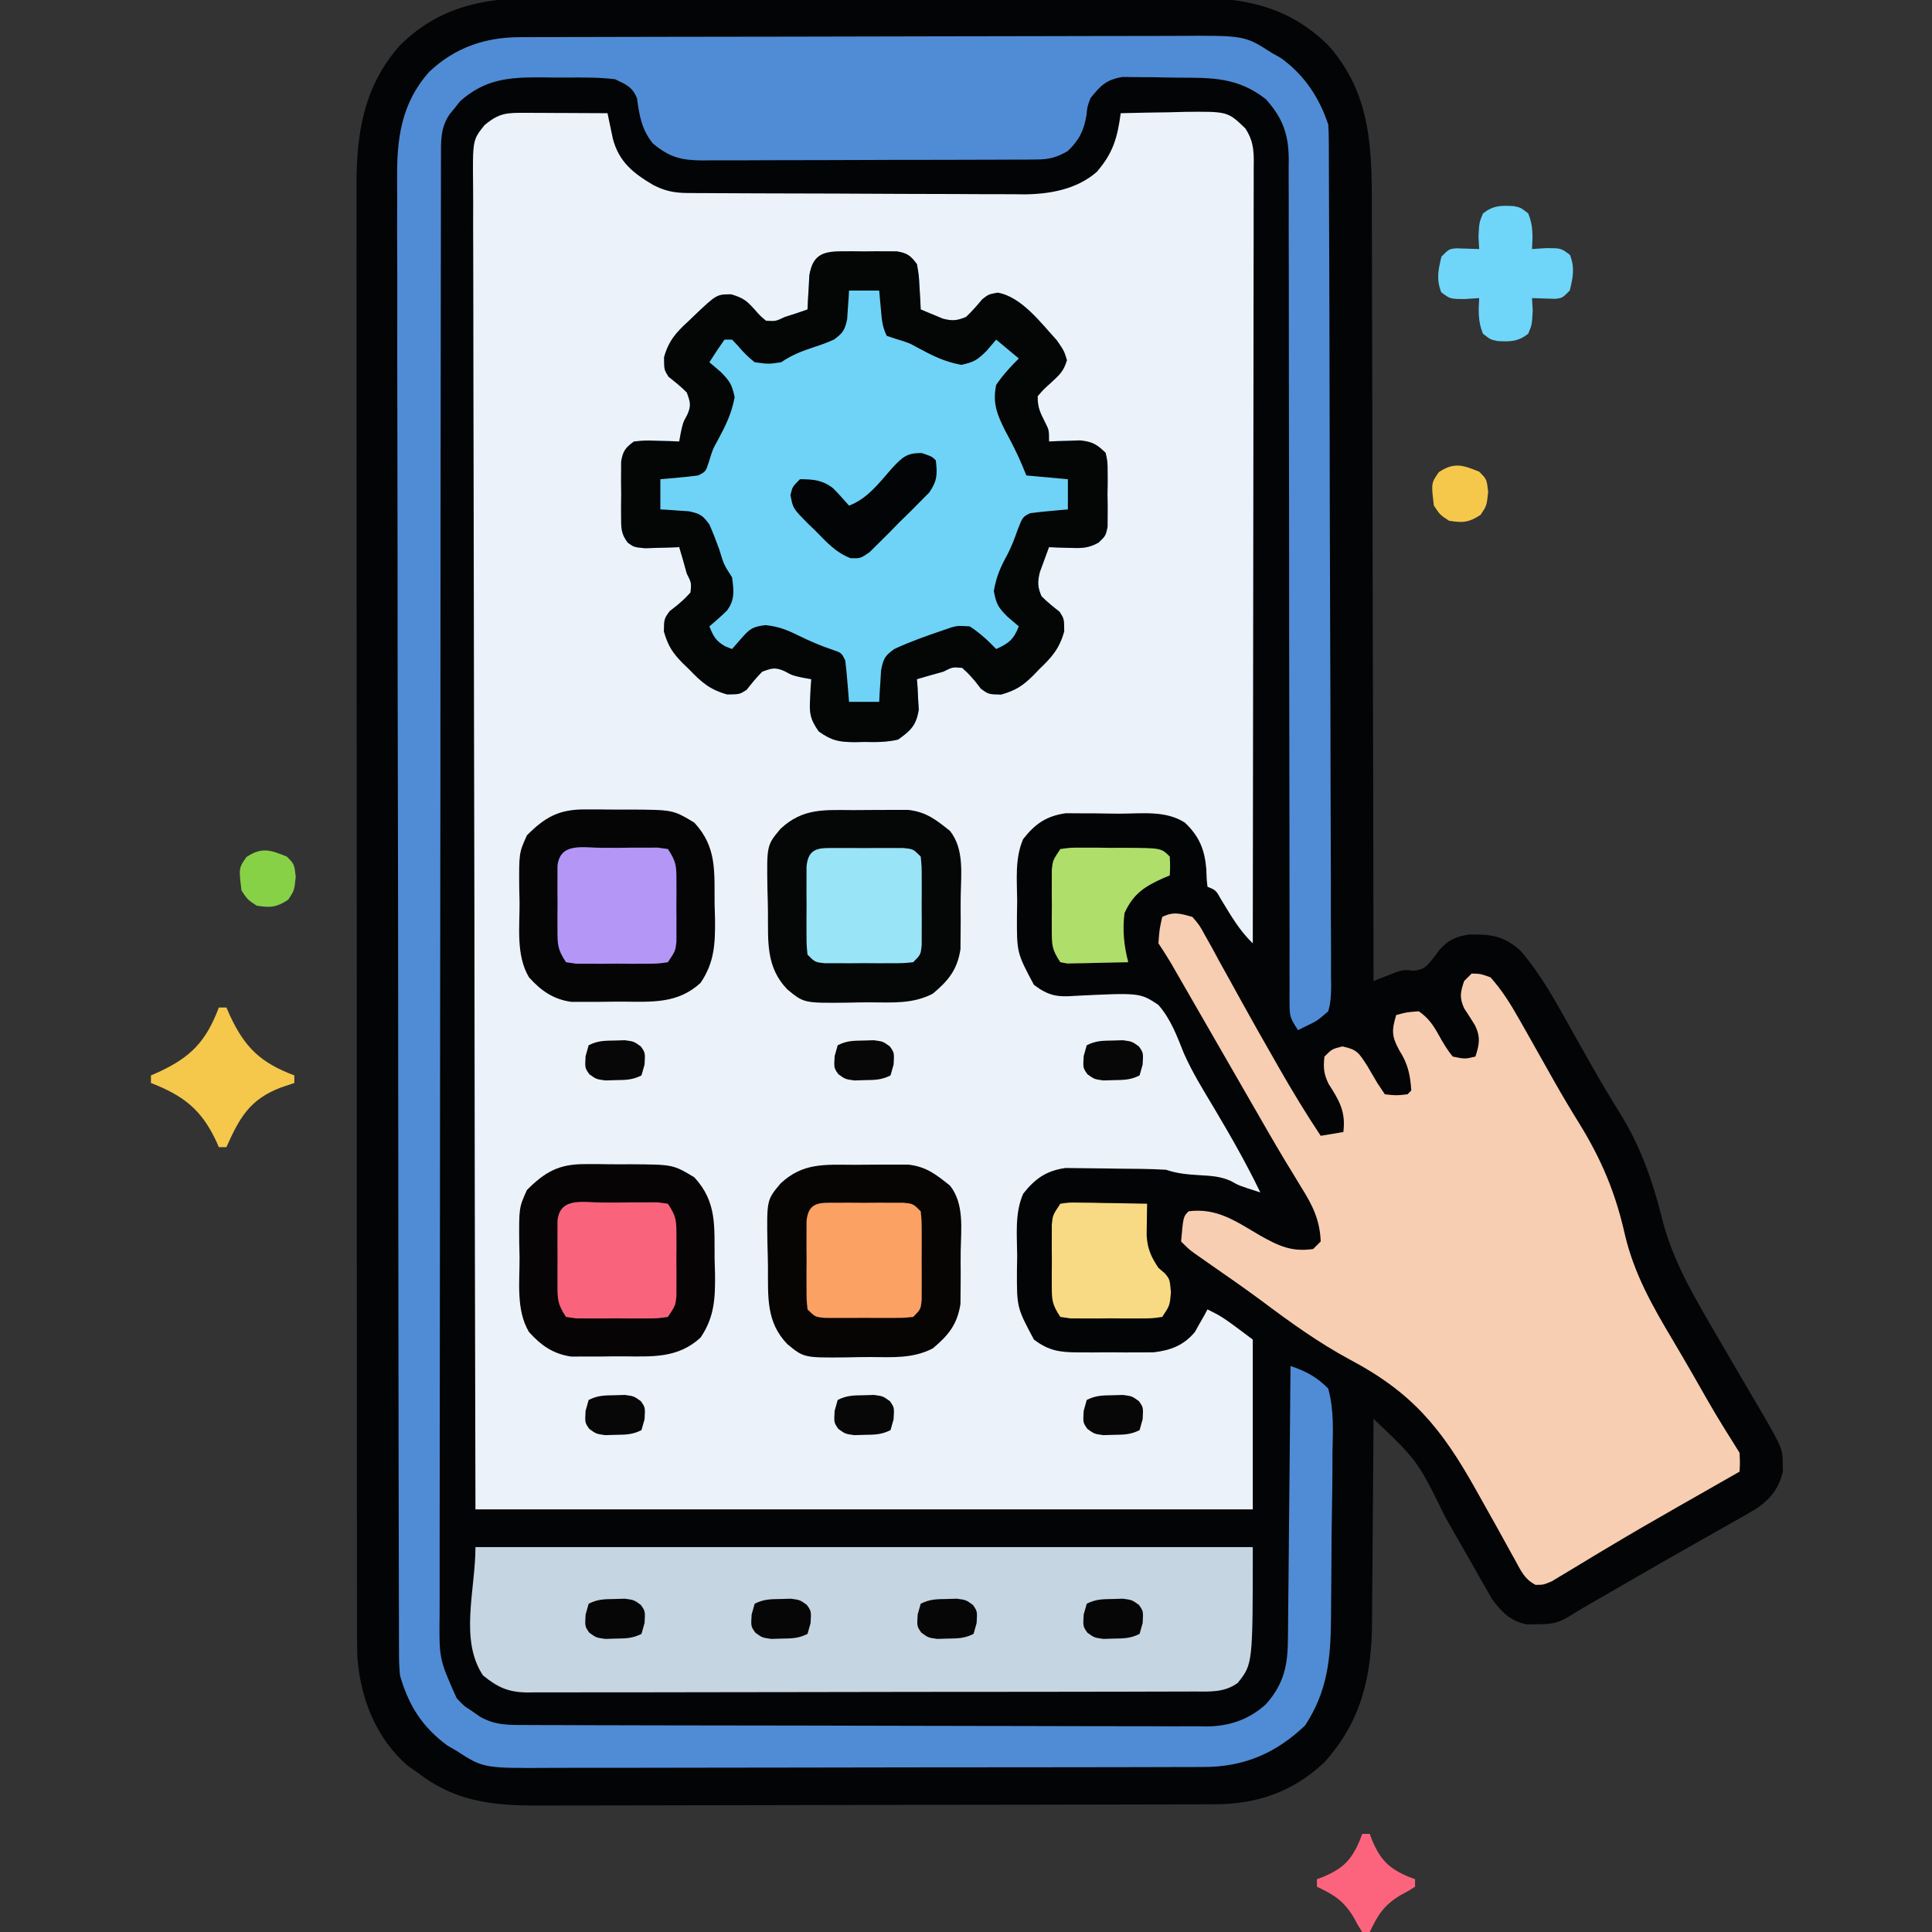
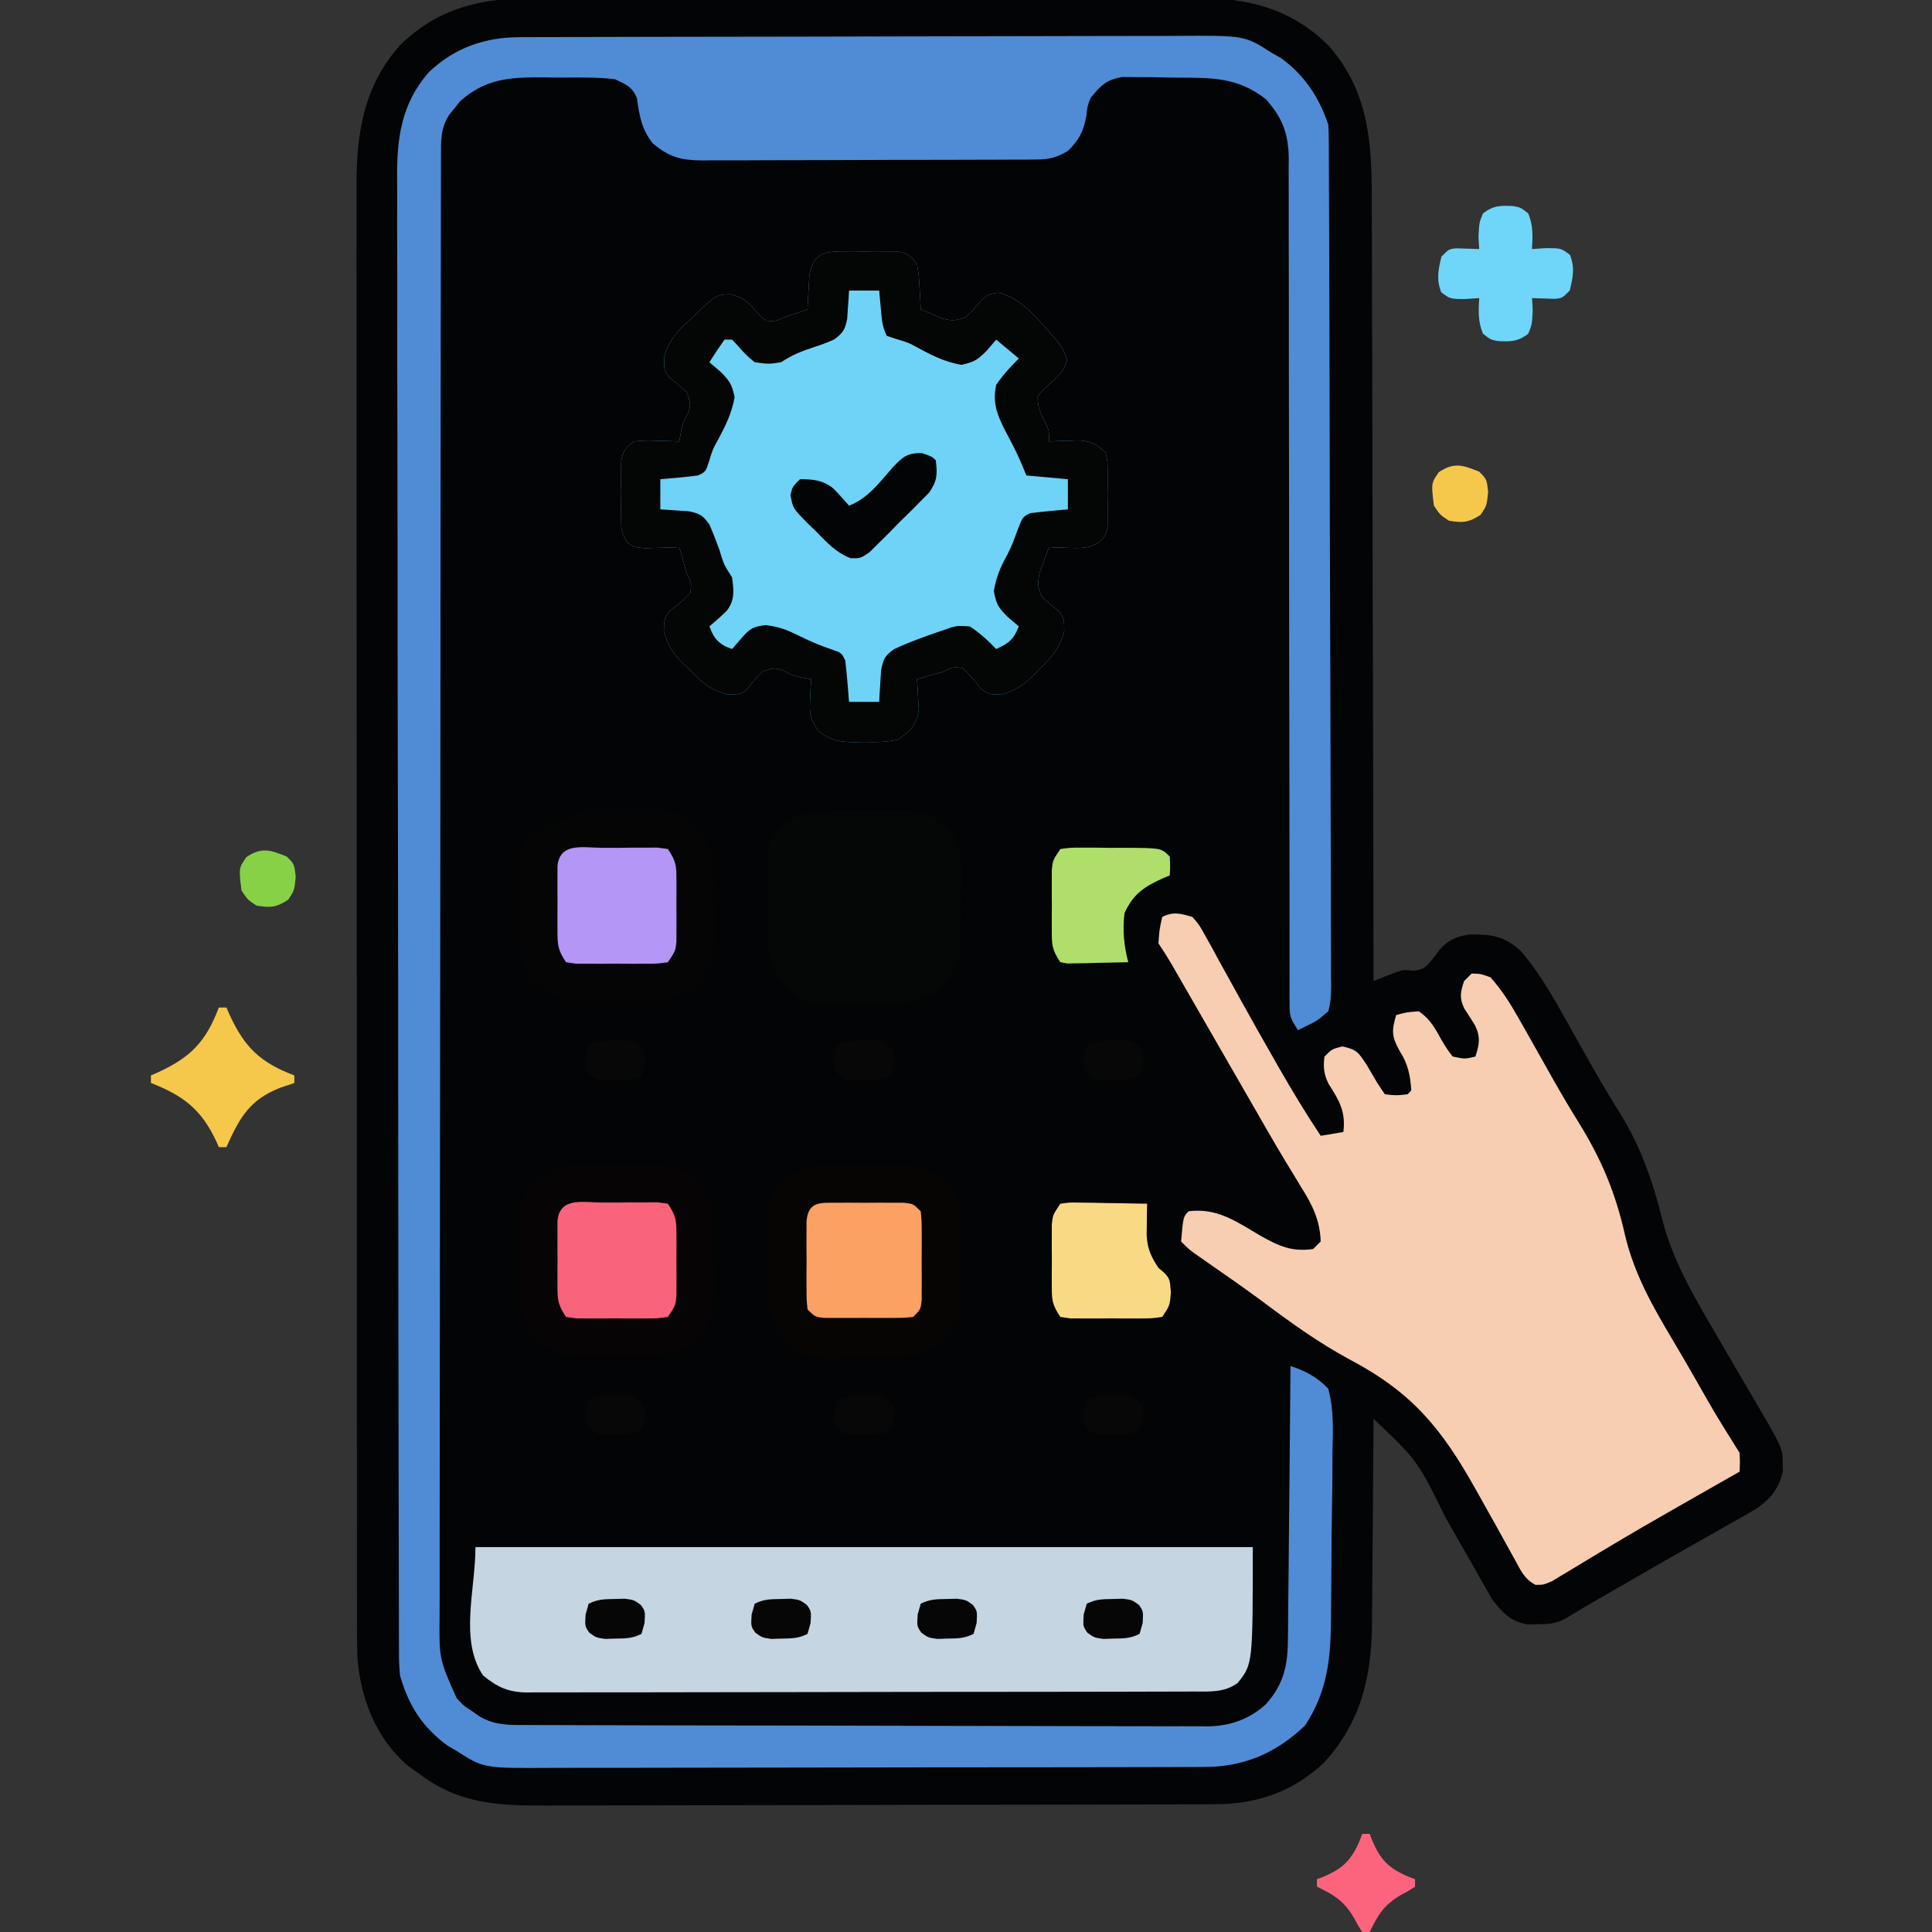
<svg xmlns="http://www.w3.org/2000/svg" width="512" height="512">
  <rect width="100%" height="100%" fill="#333333" stroke="none" />
  <path d="M0 0 C1.992 -0.007 3.984 -0.016 5.976 -0.027 C11.357 -0.049 16.736 -0.041 22.117 -0.025 C27.764 -0.012 33.412 -0.024 39.06 -0.032 C48.542 -0.041 58.024 -0.029 67.506 -0.005 C78.446 0.022 89.387 0.014 100.327 -0.014 C109.744 -0.037 119.161 -0.04 128.578 -0.027 C134.192 -0.019 139.806 -0.018 145.42 -0.035 C150.699 -0.049 155.978 -0.039 161.258 -0.01 C163.188 -0.003 165.118 -0.005 167.048 -0.016 C181.836 -0.093 194.063 1.799 205.102 12.647 C216.891 25.911 216.691 41.041 216.647 57.777 C216.656 59.996 216.667 62.214 216.679 64.433 C216.707 70.422 216.71 76.41 216.709 82.399 C216.712 88.671 216.738 94.942 216.761 101.213 C216.797 111.728 216.819 122.243 216.831 132.758 C216.842 143.582 216.863 154.406 216.894 165.231 C216.896 165.899 216.898 166.568 216.9 167.257 C216.91 170.612 216.92 173.967 216.93 177.322 C217.012 205.097 217.066 232.872 217.102 260.647 C217.649 260.428 218.196 260.208 218.759 259.982 C219.837 259.561 219.837 259.561 220.938 259.131 C221.65 258.85 222.362 258.569 223.095 258.279 C225.102 257.647 225.102 257.647 227.727 257.897 C230.806 257.573 231.23 256.616 233.164 254.272 C233.629 253.645 234.095 253.019 234.574 252.374 C236.905 249.739 239.004 248.803 242.469 248.311 C248.232 248.221 251.664 248.613 256.102 252.647 C261.679 259.133 265.693 266.657 269.852 274.084 C271.267 276.6 272.686 279.114 274.105 281.627 C274.451 282.241 274.797 282.854 275.153 283.486 C277.524 287.673 280.001 291.779 282.538 295.867 C288.244 305.123 291.269 314.315 293.898 324.834 C296.834 335.69 302.489 344.993 308.102 354.647 C308.705 355.686 309.309 356.725 309.931 357.796 C312.417 362.07 314.906 366.342 317.417 370.601 C325.53 384.378 325.53 384.378 325.539 388.647 C325.568 389.575 325.568 389.575 325.598 390.522 C324.572 394.915 322.542 397.613 318.942 400.197 C316.157 401.901 313.333 403.503 310.477 405.084 C309.431 405.678 308.385 406.273 307.307 406.885 C305.075 408.152 302.84 409.415 300.602 410.672 C295.835 413.354 291.102 416.097 286.368 418.837 C282.141 421.282 277.908 423.717 273.675 426.152 C271.912 427.176 270.167 428.231 268.438 429.312 C265.648 430.906 263.797 431.08 260.602 431.084 C259.225 431.113 259.225 431.113 257.82 431.143 C253.475 430.35 250.925 427.807 248.407 424.26 C247.911 423.383 247.414 422.507 246.902 421.604 C246.338 420.62 245.773 419.637 245.192 418.624 C244.312 417.057 244.312 417.057 243.414 415.459 C242.169 413.289 240.924 411.118 239.68 408.948 C238.486 406.848 237.293 404.748 236.102 402.647 C228.746 387.706 228.746 387.706 217.102 376.647 C217.098 377.457 217.094 378.268 217.091 379.103 C217.052 386.796 216.995 394.488 216.918 402.181 C216.878 406.134 216.846 410.087 216.831 414.041 C216.815 417.867 216.781 421.692 216.733 425.517 C216.719 426.966 216.711 428.415 216.71 429.864 C216.693 444.461 214.06 456.578 204.102 467.647 C195.829 475.479 186.229 478.797 175.026 478.794 C174.205 478.798 173.385 478.801 172.539 478.805 C169.786 478.816 167.033 478.82 164.279 478.824 C162.306 478.83 160.333 478.837 158.36 478.844 C151.877 478.865 145.394 478.875 138.91 478.885 C136.677 478.889 134.443 478.893 132.21 478.898 C121.714 478.917 111.218 478.931 100.723 478.939 C88.617 478.949 76.511 478.975 64.406 479.016 C55.043 479.046 45.681 479.061 36.319 479.064 C30.73 479.066 25.141 479.075 19.552 479.1 C14.29 479.124 9.028 479.128 3.766 479.118 C1.84 479.117 -0.086 479.123 -2.011 479.137 C-14.693 479.223 -25.404 478.701 -35.898 470.647 C-36.868 469.966 -37.837 469.286 -38.836 468.584 C-47.222 461.368 -51.358 450.783 -52.177 439.971 C-52.325 435.622 -52.304 431.273 -52.286 426.922 C-52.29 425.239 -52.296 423.556 -52.302 421.873 C-52.317 417.271 -52.313 412.669 -52.305 408.067 C-52.301 403.095 -52.313 398.123 -52.323 393.151 C-52.34 383.419 -52.341 373.687 -52.336 363.955 C-52.332 356.043 -52.333 348.131 -52.339 340.219 C-52.34 339.092 -52.34 337.965 -52.341 336.804 C-52.343 334.514 -52.344 332.224 -52.346 329.934 C-52.359 308.472 -52.354 287.009 -52.343 265.547 C-52.333 245.924 -52.346 226.301 -52.369 206.678 C-52.394 186.515 -52.403 166.351 -52.397 146.188 C-52.393 134.874 -52.396 123.56 -52.413 112.245 C-52.428 102.614 -52.428 92.982 -52.411 83.351 C-52.402 78.44 -52.4 73.529 -52.416 68.618 C-52.43 64.116 -52.425 59.614 -52.405 55.113 C-52.402 53.49 -52.405 51.868 -52.415 50.246 C-52.499 36.18 -50.569 23.526 -40.898 12.647 C-28.974 0.929 -15.796 -0.091 0 0 Z " fill="#030405" transform="translate(146.898,-0.647)" />
-   <path d="M0 0 C1.257 0.003 2.514 0.006 3.809 0.01 C5.127 0.018 6.446 0.027 7.805 0.035 C9.145 0.04 10.484 0.045 11.824 0.049 C15.109 0.061 18.395 0.077 21.68 0.098 C21.805 0.71 21.931 1.322 22.06 1.952 C22.231 2.758 22.402 3.564 22.578 4.395 C22.745 5.192 22.912 5.99 23.083 6.812 C24.706 13.032 28.513 15.995 33.777 19.117 C36.864 20.708 39.389 21.225 42.808 21.245 C44.067 21.256 44.067 21.256 45.351 21.267 C46.269 21.269 47.187 21.272 48.133 21.275 C49.103 21.281 50.072 21.288 51.071 21.295 C54.286 21.314 57.5 21.326 60.715 21.336 C61.814 21.34 62.913 21.344 64.045 21.348 C69.866 21.369 75.687 21.383 81.509 21.393 C87.508 21.404 93.508 21.438 99.508 21.478 C104.131 21.504 108.754 21.513 113.377 21.516 C115.588 21.521 117.799 21.533 120.009 21.551 C123.113 21.576 126.216 21.575 129.321 21.568 C130.676 21.587 130.676 21.587 132.059 21.606 C138.891 21.551 146.03 20.282 151.338 15.65 C155.686 10.617 156.808 6.581 157.68 0.098 C162.054 -0.019 166.429 -0.09 170.805 -0.152 C172.042 -0.186 173.28 -0.219 174.555 -0.254 C186.028 -0.377 186.028 -0.377 190.68 4.098 C193.246 7.947 192.952 11.084 192.92 15.545 C192.922 16.417 192.924 17.289 192.925 18.188 C192.929 21.123 192.918 24.057 192.907 26.991 C192.906 29.09 192.906 31.189 192.908 33.288 C192.908 38.996 192.896 44.704 192.882 50.413 C192.87 56.375 192.869 62.336 192.866 68.298 C192.86 79.592 192.844 90.886 192.824 102.18 C192.801 115.036 192.79 127.892 192.78 140.748 C192.759 167.198 192.724 193.648 192.68 220.098 C189.122 216.686 186.858 212.687 184.301 208.496 C182.903 206.005 182.903 206.005 180.68 205.098 C180.441 203.059 180.441 203.059 180.367 200.473 C179.949 195.262 178.499 191.721 174.68 188.098 C169.586 184.821 163.301 185.726 157.463 185.727 C155.318 185.723 153.176 185.686 151.031 185.648 C149.656 185.643 148.281 185.639 146.906 185.637 C145.664 185.629 144.423 185.62 143.143 185.612 C138.013 186.331 135.009 188.404 131.832 192.452 C129.566 197.655 130.211 203.325 130.242 208.91 C130.222 210.156 130.202 211.402 130.182 212.686 C130.142 222.586 130.142 222.586 134.68 231.098 C138.457 233.935 140.843 234.394 145.504 234.012 C162.747 233.167 162.747 233.167 167.629 236.381 C170.929 240.1 172.599 244.681 174.424 249.249 C176.686 254.381 179.664 259.127 182.531 263.937 C186.842 271.195 191.011 278.493 194.68 286.098 C189.044 284.305 189.044 284.305 186.855 283.062 C184.071 281.828 181.651 281.712 178.617 281.535 C175.348 281.337 172.796 281.136 169.68 280.098 C165.444 279.848 161.208 279.827 156.966 279.802 C155.572 279.791 154.178 279.771 152.785 279.741 C150.764 279.698 148.744 279.682 146.723 279.672 C145.516 279.657 144.31 279.643 143.067 279.628 C137.98 280.333 134.979 282.442 131.832 286.452 C129.566 291.655 130.211 297.325 130.242 302.91 C130.222 304.156 130.202 305.402 130.182 306.686 C130.142 316.586 130.142 316.586 134.68 325.098 C138.636 328.1 141.61 328.482 146.52 328.496 C147.83 328.5 149.14 328.504 150.49 328.508 C151.168 328.502 151.846 328.495 152.545 328.489 C154.608 328.473 156.669 328.489 158.732 328.508 C160.044 328.504 161.356 328.5 162.707 328.496 C163.901 328.493 165.094 328.489 166.324 328.486 C170.885 327.958 174.404 326.649 177.359 323.055 C177.754 322.347 178.148 321.639 178.555 320.91 C178.965 320.195 179.375 319.479 179.797 318.742 C180.088 318.199 180.38 317.657 180.68 317.098 C184.68 319.098 184.68 319.098 192.68 325.098 C192.68 339.948 192.68 354.798 192.68 370.098 C124.7 370.098 56.72 370.098 -13.32 370.098 C-13.522 279.245 -13.522 279.245 -13.564 241.355 C-13.574 232.683 -13.584 224.01 -13.595 215.337 C-13.596 214.25 -13.598 213.163 -13.599 212.043 C-13.621 194.484 -13.66 176.924 -13.706 159.365 C-13.753 141.351 -13.781 123.336 -13.791 105.321 C-13.798 94.201 -13.819 83.081 -13.86 71.962 C-13.886 64.341 -13.894 56.72 -13.888 49.099 C-13.885 44.699 -13.89 40.3 -13.916 35.9 C-13.941 31.873 -13.942 27.847 -13.925 23.82 C-13.923 22.362 -13.929 20.904 -13.945 19.447 C-14.069 7.192 -14.069 7.192 -10.908 3.254 C-6.994 -0.008 -5.047 -0.023 0 0 Z " fill="#EBF2FA" transform="translate(139.32,29.902)" />
  <path d="M0 0 C0.805 -0.004 1.61 -0.007 2.439 -0.011 C5.145 -0.022 7.851 -0.026 10.556 -0.03 C12.493 -0.036 14.43 -0.043 16.366 -0.05 C22.735 -0.071 29.103 -0.081 35.472 -0.091 C37.664 -0.095 39.857 -0.099 42.049 -0.103 C52.35 -0.123 62.652 -0.137 72.953 -0.145 C84.842 -0.155 96.731 -0.181 108.62 -0.222 C117.81 -0.252 127 -0.267 136.19 -0.27 C141.678 -0.272 147.166 -0.281 152.654 -0.306 C157.82 -0.33 162.986 -0.334 168.152 -0.324 C170.045 -0.323 171.938 -0.329 173.83 -0.343 C192.046 -0.468 192.046 -0.468 199.183 4.147 C199.981 4.593 200.779 5.039 201.601 5.499 C207.8 9.96 211.769 15.906 214.183 23.147 C214.277 24.487 214.317 25.832 214.323 27.175 C214.328 27.997 214.334 28.819 214.34 29.666 C214.341 30.569 214.342 31.472 214.344 32.403 C214.349 33.362 214.354 34.321 214.359 35.31 C214.375 38.539 214.383 41.768 214.392 44.997 C214.401 47.306 214.411 49.615 214.421 51.924 C214.453 59.518 214.473 67.112 214.492 74.706 C214.495 75.996 214.498 77.287 214.502 78.617 C214.532 90.78 214.559 102.943 214.576 115.107 C214.58 117.923 214.584 120.74 214.588 123.557 C214.589 124.257 214.59 124.957 214.591 125.678 C214.608 137.027 214.649 148.376 214.7 159.725 C214.752 171.374 214.78 183.022 214.788 194.67 C214.793 201.212 214.808 207.753 214.848 214.295 C214.885 220.445 214.893 226.595 214.88 232.745 C214.88 235.006 214.89 237.267 214.912 239.528 C214.939 242.607 214.93 245.685 214.911 248.765 C214.936 250.116 214.936 250.116 214.962 251.494 C214.926 253.864 214.844 255.871 214.183 258.147 C211.262 260.671 211.262 260.671 208.183 262.147 C207.523 262.477 206.863 262.807 206.183 263.147 C204.155 260.105 203.933 259.537 203.932 256.127 C203.927 255.307 203.922 254.487 203.917 253.642 C203.922 252.741 203.927 251.84 203.931 250.912 C203.928 249.955 203.925 248.997 203.922 248.011 C203.915 244.789 203.921 241.567 203.928 238.345 C203.925 236.041 203.921 233.737 203.917 231.432 C203.908 226.463 203.906 221.493 203.909 216.523 C203.911 208.666 203.897 200.808 203.88 192.951 C203.856 181.935 203.837 170.919 203.825 159.903 C203.824 159.203 203.823 158.504 203.822 157.784 C203.811 147.865 203.806 137.947 203.803 128.029 C203.803 127.331 203.802 126.632 203.802 125.913 C203.802 125.216 203.802 124.519 203.801 123.801 C203.798 112.169 203.778 100.538 203.747 88.907 C203.727 81.095 203.724 73.284 203.735 65.472 C203.738 60.611 203.724 55.75 203.705 50.888 C203.7 48.634 203.701 46.379 203.71 44.124 C203.721 41.046 203.708 37.969 203.688 34.89 C203.698 33.998 203.707 33.106 203.716 32.187 C203.636 25.64 202.107 21.416 197.656 16.44 C190.25 10.635 183.464 10.745 174.409 10.722 C172.189 10.71 169.972 10.66 167.753 10.61 C166.334 10.601 164.915 10.593 163.495 10.589 C162.213 10.575 160.93 10.562 159.609 10.548 C155.316 11.299 153.872 12.796 151.183 16.147 C150.326 18.382 150.326 18.382 150.12 20.647 C149.385 24.779 148.266 27.155 145.183 30.147 C142.336 31.842 140.245 32.399 136.946 32.415 C136.108 32.423 135.269 32.432 134.406 32.44 C133.495 32.44 132.583 32.439 131.644 32.438 C130.678 32.444 129.712 32.451 128.716 32.458 C125.52 32.477 122.324 32.481 119.128 32.483 C116.906 32.49 114.684 32.496 112.462 32.503 C107.804 32.515 103.145 32.519 98.486 32.518 C92.518 32.518 86.551 32.545 80.584 32.579 C75.994 32.602 71.404 32.606 66.815 32.605 C64.615 32.607 62.415 32.616 60.215 32.631 C57.136 32.651 54.059 32.645 50.98 32.633 C49.619 32.65 49.619 32.65 48.231 32.667 C42.72 32.612 39.552 31.832 35.183 28.147 C32.224 24.449 31.613 20.816 31.003 16.233 C29.795 13.16 28.123 12.57 25.183 11.147 C20.799 10.608 16.413 10.674 12.001 10.701 C9.887 10.71 7.775 10.681 5.661 10.649 C-2.96 10.603 -9.2 11.073 -15.876 16.964 C-16.331 17.54 -16.786 18.116 -17.255 18.71 C-17.964 19.578 -17.964 19.578 -18.688 20.464 C-21.152 24.138 -20.945 27.562 -20.951 31.85 C-20.954 32.538 -20.956 33.227 -20.958 33.936 C-20.965 36.259 -20.965 38.582 -20.964 40.905 C-20.968 42.581 -20.971 44.257 -20.975 45.932 C-20.985 50.551 -20.989 55.169 -20.992 59.787 C-20.996 64.763 -21.005 69.738 -21.014 74.714 C-21.034 86.737 -21.044 98.759 -21.053 110.782 C-21.057 116.441 -21.062 122.1 -21.068 127.758 C-21.085 146.565 -21.099 165.371 -21.106 184.178 C-21.108 189.06 -21.11 193.941 -21.112 198.823 C-21.113 200.037 -21.113 201.25 -21.114 202.5 C-21.122 222.162 -21.147 241.825 -21.18 261.487 C-21.213 281.665 -21.231 301.842 -21.234 322.02 C-21.236 333.353 -21.245 344.686 -21.271 356.018 C-21.292 365.668 -21.3 375.319 -21.291 384.969 C-21.286 389.893 -21.288 394.818 -21.307 399.742 C-21.325 404.251 -21.324 408.759 -21.308 413.268 C-21.306 414.898 -21.31 416.529 -21.322 418.16 C-21.453 429.748 -21.453 429.748 -16.817 440.147 C-14.894 442.225 -14.894 442.225 -12.755 443.585 C-11.747 444.294 -11.747 444.294 -10.719 445.018 C-6.631 447.444 -2.742 447.295 1.855 447.294 C3.039 447.3 3.039 447.3 4.246 447.305 C6.899 447.317 9.552 447.32 12.205 447.324 C14.104 447.33 16.003 447.337 17.901 447.344 C23.067 447.361 28.232 447.372 33.398 447.38 C36.625 447.385 39.852 447.392 43.079 447.398 C53.176 447.417 63.273 447.431 73.37 447.439 C85.025 447.449 96.68 447.476 108.335 447.516 C117.344 447.546 126.352 447.561 135.36 447.564 C140.74 447.567 146.12 447.576 151.501 447.601 C156.564 447.624 161.628 447.628 166.691 447.618 C168.547 447.617 170.403 447.624 172.259 447.637 C174.798 447.655 177.337 447.648 179.876 447.635 C180.606 447.646 181.335 447.657 182.087 447.668 C188.041 447.594 193.275 445.825 197.716 441.735 C202.531 436.26 203.481 431.331 203.502 424.236 C203.517 423.064 203.517 423.064 203.532 421.869 C203.563 419.299 203.58 416.729 203.597 414.159 C203.616 412.372 203.635 410.586 203.656 408.799 C203.707 404.106 203.747 399.412 203.784 394.719 C203.824 389.926 203.875 385.133 203.925 380.341 C204.022 370.943 204.106 361.545 204.183 352.147 C208.215 353.498 211.206 355.077 214.183 358.147 C215.691 363.743 215.446 369.248 215.3 375.007 C215.292 376.678 215.287 378.349 215.286 380.021 C215.274 383.522 215.228 387.021 215.157 390.521 C215.067 394.984 215.037 399.445 215.03 403.909 C215.021 407.362 214.99 410.814 214.952 414.266 C214.934 415.91 214.921 417.554 214.912 419.198 C214.828 429.759 213.974 438.349 208.058 447.397 C200.314 454.804 191.731 458.459 181.043 458.415 C180.24 458.419 179.437 458.424 178.609 458.428 C175.926 458.441 173.244 458.439 170.561 458.438 C168.633 458.444 166.706 458.45 164.779 458.458 C159.55 458.476 154.32 458.48 149.091 458.482 C145.822 458.483 142.553 458.487 139.284 458.493 C127.875 458.511 116.466 458.519 105.057 458.518 C94.43 458.517 83.804 458.538 73.177 458.569 C64.046 458.595 54.916 458.606 45.785 458.605 C40.335 458.604 34.885 458.61 29.435 458.631 C24.307 458.651 19.18 458.651 14.052 458.636 C12.174 458.634 10.296 458.639 8.418 458.651 C-9.69 458.76 -9.69 458.76 -16.817 454.147 C-17.627 453.678 -18.436 453.209 -19.27 452.725 C-25.956 447.784 -29.522 442.12 -31.817 434.147 C-32.072 430.78 -32.072 430.78 -32.08 427.024 C-32.084 426.326 -32.088 425.629 -32.092 424.911 C-32.104 422.575 -32.101 420.239 -32.098 417.903 C-32.103 416.211 -32.109 414.519 -32.116 412.827 C-32.132 408.178 -32.136 403.529 -32.137 398.88 C-32.141 393.865 -32.156 388.851 -32.169 383.836 C-32.197 372.871 -32.209 361.906 -32.217 350.941 C-32.223 344.094 -32.231 337.246 -32.24 330.398 C-32.265 311.437 -32.285 292.475 -32.292 273.513 C-32.293 272.299 -32.293 271.086 -32.294 269.836 C-32.294 268.619 -32.294 267.403 -32.295 266.15 C-32.296 263.685 -32.297 261.22 -32.298 258.756 C-32.298 257.533 -32.298 256.31 -32.299 255.051 C-32.307 235.242 -32.342 215.434 -32.388 195.626 C-32.436 175.286 -32.461 154.945 -32.463 134.605 C-32.465 123.186 -32.476 111.767 -32.513 100.348 C-32.543 90.624 -32.554 80.9 -32.537 71.176 C-32.529 66.217 -32.531 61.258 -32.559 56.298 C-32.585 51.753 -32.582 47.208 -32.558 42.663 C-32.554 41.024 -32.56 39.384 -32.578 37.745 C-32.685 26.986 -31.545 17.565 -24.042 9.158 C-17.224 2.719 -9.2 -0.002 0 0 Z " fill="#508CD5" transform="translate(137.817,9.853)" />
  <path d="M0 0 C0.969 -0.004 1.939 -0.008 2.938 -0.012 C3.948 -0 4.959 0.011 6 0.023 C7.011 0.012 8.021 0 9.062 -0.012 C10.032 -0.008 11.001 -0.004 12 0 C12.887 0.003 13.774 0.007 14.688 0.01 C17.463 0.476 18.347 1.152 20 3.398 C20.512 6.316 20.512 6.316 20.688 9.586 C20.753 10.673 20.819 11.759 20.887 12.879 C20.943 14.126 20.943 14.126 21 15.398 C22.244 15.933 23.496 16.451 24.75 16.961 C25.446 17.251 26.142 17.541 26.859 17.84 C29.388 18.5 30.59 18.38 33 17.398 C34.598 15.923 35.938 14.336 37.34 12.676 C39 11.398 39 11.398 41.379 10.957 C47.707 12.023 52.913 19.051 57.125 23.648 C59 26.398 59 26.398 59.75 28.836 C58.862 31.87 57.729 32.772 55.438 34.898 C53.515 36.626 53.515 36.626 52 38.398 C51.929 41.437 52.726 42.85 54.062 45.523 C55 47.398 55 47.398 55 50.398 C56.121 50.346 56.121 50.346 57.266 50.293 C58.25 50.266 59.235 50.239 60.25 50.211 C61.225 50.176 62.199 50.141 63.203 50.105 C66.5 50.451 67.634 51.115 70 53.398 C70.518 55.711 70.518 55.711 70.531 58.398 C70.539 59.852 70.539 59.852 70.547 61.336 C70.531 62.347 70.516 63.357 70.5 64.398 C70.523 65.914 70.523 65.914 70.547 67.461 C70.542 68.43 70.537 69.4 70.531 70.398 C70.527 71.285 70.522 72.172 70.518 73.086 C70 75.398 70 75.398 68.142 77.193 C65.362 78.758 63.418 78.699 60.25 78.586 C58.773 78.545 58.773 78.545 57.266 78.504 C56.518 78.469 55.77 78.434 55 78.398 C54.466 79.81 53.948 81.228 53.438 82.648 C53.002 83.832 53.002 83.832 52.559 85.039 C51.936 87.671 51.963 88.916 53 91.398 C54.517 92.927 56.128 94.213 57.82 95.543 C59 97.398 59 97.398 59.031 100.699 C57.742 105.323 55.777 107.52 52.375 110.773 C51.866 111.306 51.357 111.838 50.832 112.387 C48.01 115.167 46.221 116.334 42.328 117.469 C39 117.398 39 117.398 36.961 115.93 C36.438 115.259 35.914 114.589 35.375 113.898 C33.688 111.959 33.688 111.959 32 110.398 C29.431 110.162 29.431 110.162 27 111.398 C25.742 111.749 24.484 112.1 23.188 112.461 C22.136 112.77 21.084 113.08 20 113.398 C20.058 114.134 20.116 114.871 20.176 115.629 C20.221 116.605 20.266 117.581 20.312 118.586 C20.371 119.549 20.429 120.512 20.488 121.504 C19.788 125.652 18.402 126.966 15 129.398 C11.974 130.104 9.095 130.099 6 130.023 C5.206 130.043 4.412 130.062 3.594 130.082 C-0.613 130.047 -2.536 129.73 -6.043 127.223 C-8.291 123.978 -8.547 122.476 -8.312 118.586 C-8.267 117.61 -8.222 116.634 -8.176 115.629 C-8.089 114.525 -8.089 114.525 -8 113.398 C-9.174 113.186 -9.174 113.186 -10.371 112.969 C-13 112.398 -13 112.398 -15.062 111.273 C-17.55 110.15 -18.467 110.474 -21 111.398 C-22.529 112.915 -23.815 114.526 -25.145 116.219 C-27 117.398 -27 117.398 -30.301 117.43 C-34.925 116.141 -37.121 114.175 -40.375 110.773 C-40.907 110.264 -41.44 109.755 -41.988 109.23 C-44.768 106.408 -45.936 104.619 -47.07 100.727 C-47 97.398 -47 97.398 -45.531 95.359 C-44.526 94.574 -44.526 94.574 -43.5 93.773 C-41.561 92.087 -41.561 92.087 -40 90.398 C-39.763 87.829 -39.763 87.829 -41 85.398 C-41.351 84.14 -41.701 82.882 -42.062 81.586 C-42.372 80.534 -42.681 79.482 -43 78.398 C-43.831 78.433 -44.663 78.468 -45.52 78.504 C-47.15 78.545 -47.15 78.545 -48.812 78.586 C-49.891 78.621 -50.97 78.656 -52.082 78.691 C-55 78.398 -55 78.398 -56.657 77.193 C-58.43 74.824 -58.387 73.34 -58.398 70.398 C-58.402 69.429 -58.406 68.46 -58.41 67.461 C-58.399 66.45 -58.387 65.44 -58.375 64.398 C-58.387 63.388 -58.398 62.377 -58.41 61.336 C-58.406 60.367 -58.402 59.397 -58.398 58.398 C-58.395 57.512 -58.392 56.625 -58.388 55.711 C-57.923 52.938 -57.255 52.039 -55 50.398 C-52.082 50.105 -52.082 50.105 -48.812 50.211 C-47.726 50.238 -46.639 50.265 -45.52 50.293 C-44.272 50.345 -44.272 50.345 -43 50.398 C-42.858 49.616 -42.716 48.834 -42.57 48.027 C-42 45.398 -42 45.398 -40.875 43.336 C-39.752 40.849 -40.075 39.932 -41 37.398 C-42.517 35.869 -44.128 34.584 -45.82 33.254 C-47 31.398 -47 31.398 -47.016 28.062 C-45.822 23.756 -43.837 21.505 -40.625 18.586 C-40.13 18.11 -39.635 17.633 -39.125 17.143 C-33.082 11.398 -33.082 11.398 -29.188 11.398 C-25.888 12.433 -25.154 13.067 -22.938 15.523 C-21.499 17.147 -21.499 17.147 -20 18.398 C-17.438 18.553 -17.438 18.553 -15 17.398 C-13.907 17.048 -12.814 16.697 -11.688 16.336 C-10.801 16.027 -9.914 15.717 -9 15.398 C-8.963 14.567 -8.925 13.736 -8.887 12.879 C-8.821 11.792 -8.755 10.706 -8.688 9.586 C-8.6 7.968 -8.6 7.968 -8.512 6.316 C-7.585 1.032 -5.113 0.02 0 0 Z " fill="#6ED3F6" transform="translate(223,66.602)" />
  <path d="M0 0 C1.868 2.167 1.868 2.167 3.445 5.047 C4.042 6.11 4.638 7.172 5.252 8.267 C5.87 9.417 6.488 10.566 7.125 11.75 C7.781 12.934 8.439 14.116 9.1 15.297 C10.439 17.699 11.767 20.106 13.087 22.518 C15.837 27.523 18.664 32.482 21.5 37.438 C21.987 38.293 22.474 39.149 22.976 40.031 C26.468 46.145 30.1 52.136 34 58 C36.97 57.505 36.97 57.505 40 57 C40.691 51.608 38.908 48.631 36.094 44.246 C34.805 41.6 34.651 39.909 35 37 C37 35 37 35 39.75 34.312 C43.719 35.152 44.073 36.026 46.25 39.312 C47.181 40.867 48.099 42.428 49 44 C49.66 44.99 50.32 45.98 51 47 C54.042 47.333 54.042 47.333 57 47 C57.33 46.67 57.66 46.34 58 46 C57.752 41.868 57.094 38.886 54.875 35.438 C52.77 31.579 52.791 30.129 54 26 C56.75 25.25 56.75 25.25 60 25 C62.423 26.689 63.713 28.486 65.145 31.051 C66.333 33.175 67.438 35.131 69 37 C72.214 37.67 72.214 37.67 75 37 C76.048 33.856 76.391 31.804 74.918 28.773 C73.989 27.243 73.028 25.733 72.031 24.246 C70.714 21.377 71.016 19.958 72 17 C72.66 16.34 73.32 15.68 74 15 C76.375 15.062 76.375 15.062 79 16 C81.995 19.37 84.254 22.96 86.469 26.875 C87.441 28.584 87.441 28.584 88.432 30.327 C89.122 31.551 89.811 32.775 90.5 34 C91.934 36.546 93.368 39.092 94.805 41.637 C95.161 42.27 95.518 42.903 95.886 43.555 C98.018 47.322 100.222 51.03 102.508 54.707 C108.507 64.458 112.146 73.173 114.653 84.347 C117.093 94.598 121.897 103.097 127.265 112.088 C129.146 115.245 130.986 118.425 132.82 121.609 C138.693 131.938 138.693 131.938 145 142 C145.125 144.688 145.125 144.688 145 147 C144.277 147.411 143.555 147.823 142.811 148.247 C140.007 149.844 137.204 151.442 134.402 153.041 C132.5 154.125 130.596 155.208 128.693 156.291 C122.405 159.874 116.142 163.49 109.938 167.215 C108.85 167.864 107.763 168.513 106.643 169.181 C104.578 170.417 102.519 171.663 100.467 172.92 C99.539 173.474 98.612 174.027 97.656 174.598 C96.447 175.333 96.447 175.333 95.213 176.082 C93 177 93 177 90.93 177.004 C87.964 175.461 87.056 173.244 85.461 170.34 C85.138 169.763 84.816 169.185 84.484 168.591 C83.794 167.354 83.11 166.113 82.432 164.87 C81.018 162.284 79.572 159.716 78.127 157.146 C77.062 155.251 76.001 153.353 74.94 151.455 C65.996 135.528 58.229 126.062 41.927 117.415 C33.47 112.87 25.907 107.408 18.241 101.658 C13.663 98.271 8.975 95.038 4.304 91.781 C3.636 91.313 2.969 90.845 2.281 90.363 C1.4 89.749 1.4 89.749 0.502 89.122 C-1 88 -1 88 -3 86 C-2.423 79.423 -2.423 79.423 -1 78 C6.599 77.04 11.599 80.72 17.973 84.445 C22.818 87.167 26.268 88.827 32 88 C32.66 87.34 33.32 86.68 34 86 C33.791 80.341 31.825 76.371 28.875 71.688 C27.958 70.181 27.043 68.673 26.129 67.164 C25.628 66.342 25.126 65.52 24.61 64.673 C21.602 59.68 18.716 54.617 15.812 49.562 C14.534 47.344 13.255 45.125 11.977 42.906 C9.948 39.384 7.921 35.862 5.894 32.34 C4.158 29.325 2.422 26.31 0.685 23.295 C-0.295 21.593 -1.274 19.891 -2.253 18.188 C-3.143 16.643 -3.143 16.643 -4.051 15.066 C-4.834 13.704 -4.834 13.704 -5.634 12.315 C-6.7 10.509 -7.837 8.745 -9 7 C-8.75 3.375 -8.75 3.375 -8 0 C-5 -1.5 -3.177 -0.903 0 0 Z " fill="#F7CEB2" transform="translate(316,243)" />
  <path d="M0 0 C67.98 0 135.96 0 206 0 C206 31 206 31 202 36 C198.458 38.59 194.568 38.285 190.346 38.267 C189.571 38.272 188.796 38.276 187.998 38.281 C185.398 38.294 182.799 38.292 180.2 38.291 C178.337 38.297 176.474 38.303 174.611 38.311 C169.549 38.329 164.488 38.333 159.425 38.335 C155.201 38.336 150.976 38.344 146.751 38.351 C136.785 38.367 126.818 38.372 116.851 38.371 C106.567 38.369 96.284 38.391 86 38.422 C77.173 38.448 68.345 38.459 59.518 38.458 C54.245 38.457 48.972 38.463 43.699 38.484 C38.74 38.503 33.781 38.504 28.822 38.489 C27.002 38.487 25.182 38.492 23.363 38.504 C20.877 38.519 18.393 38.51 15.908 38.494 C15.189 38.505 14.47 38.515 13.729 38.526 C8.708 38.457 5.859 37.163 2 34 C-4.297 24.554 0 11.353 0 0 Z " fill="#C5D5E2" transform="translate(126,410)" />
  <path d="M0 0 C0.969 -0.004 1.939 -0.008 2.938 -0.012 C3.948 -0 4.959 0.011 6 0.023 C7.011 0.012 8.021 0 9.062 -0.012 C10.032 -0.008 11.001 -0.004 12 0 C12.887 0.003 13.774 0.007 14.688 0.01 C17.463 0.476 18.347 1.152 20 3.398 C20.512 6.316 20.512 6.316 20.688 9.586 C20.753 10.673 20.819 11.759 20.887 12.879 C20.943 14.126 20.943 14.126 21 15.398 C22.244 15.933 23.496 16.451 24.75 16.961 C25.446 17.251 26.142 17.541 26.859 17.84 C29.388 18.5 30.59 18.38 33 17.398 C34.598 15.923 35.938 14.336 37.34 12.676 C39 11.398 39 11.398 41.379 10.957 C47.707 12.023 52.913 19.051 57.125 23.648 C59 26.398 59 26.398 59.75 28.836 C58.862 31.87 57.729 32.772 55.438 34.898 C53.515 36.626 53.515 36.626 52 38.398 C51.929 41.437 52.726 42.85 54.062 45.523 C55 47.398 55 47.398 55 50.398 C56.121 50.346 56.121 50.346 57.266 50.293 C58.25 50.266 59.235 50.239 60.25 50.211 C61.225 50.176 62.199 50.141 63.203 50.105 C66.5 50.451 67.634 51.115 70 53.398 C70.518 55.711 70.518 55.711 70.531 58.398 C70.539 59.852 70.539 59.852 70.547 61.336 C70.531 62.347 70.516 63.357 70.5 64.398 C70.523 65.914 70.523 65.914 70.547 67.461 C70.542 68.43 70.537 69.4 70.531 70.398 C70.527 71.285 70.522 72.172 70.518 73.086 C70 75.398 70 75.398 68.142 77.193 C65.362 78.758 63.418 78.699 60.25 78.586 C58.773 78.545 58.773 78.545 57.266 78.504 C56.518 78.469 55.77 78.434 55 78.398 C54.466 79.81 53.948 81.228 53.438 82.648 C53.002 83.832 53.002 83.832 52.559 85.039 C51.936 87.671 51.963 88.916 53 91.398 C54.517 92.927 56.128 94.213 57.82 95.543 C59 97.398 59 97.398 59.031 100.699 C57.742 105.323 55.777 107.52 52.375 110.773 C51.866 111.306 51.357 111.838 50.832 112.387 C48.01 115.167 46.221 116.334 42.328 117.469 C39 117.398 39 117.398 36.961 115.93 C36.438 115.259 35.914 114.589 35.375 113.898 C33.688 111.959 33.688 111.959 32 110.398 C29.431 110.162 29.431 110.162 27 111.398 C25.742 111.749 24.484 112.1 23.188 112.461 C22.136 112.77 21.084 113.08 20 113.398 C20.058 114.134 20.116 114.871 20.176 115.629 C20.221 116.605 20.266 117.581 20.312 118.586 C20.371 119.549 20.429 120.512 20.488 121.504 C19.788 125.652 18.402 126.966 15 129.398 C11.974 130.104 9.095 130.099 6 130.023 C5.206 130.043 4.412 130.062 3.594 130.082 C-0.613 130.047 -2.536 129.73 -6.043 127.223 C-8.291 123.978 -8.547 122.476 -8.312 118.586 C-8.267 117.61 -8.222 116.634 -8.176 115.629 C-8.089 114.525 -8.089 114.525 -8 113.398 C-9.174 113.186 -9.174 113.186 -10.371 112.969 C-13 112.398 -13 112.398 -15.062 111.273 C-17.55 110.15 -18.467 110.474 -21 111.398 C-22.529 112.915 -23.815 114.526 -25.145 116.219 C-27 117.398 -27 117.398 -30.301 117.43 C-34.925 116.141 -37.121 114.175 -40.375 110.773 C-40.907 110.264 -41.44 109.755 -41.988 109.23 C-44.768 106.408 -45.936 104.619 -47.07 100.727 C-47 97.398 -47 97.398 -45.531 95.359 C-44.526 94.574 -44.526 94.574 -43.5 93.773 C-41.561 92.087 -41.561 92.087 -40 90.398 C-39.763 87.829 -39.763 87.829 -41 85.398 C-41.351 84.14 -41.701 82.882 -42.062 81.586 C-42.372 80.534 -42.681 79.482 -43 78.398 C-43.831 78.433 -44.663 78.468 -45.52 78.504 C-47.15 78.545 -47.15 78.545 -48.812 78.586 C-49.891 78.621 -50.97 78.656 -52.082 78.691 C-55 78.398 -55 78.398 -56.657 77.193 C-58.43 74.824 -58.387 73.34 -58.398 70.398 C-58.402 69.429 -58.406 68.46 -58.41 67.461 C-58.399 66.45 -58.387 65.44 -58.375 64.398 C-58.387 63.388 -58.398 62.377 -58.41 61.336 C-58.406 60.367 -58.402 59.397 -58.398 58.398 C-58.395 57.512 -58.392 56.625 -58.388 55.711 C-57.923 52.938 -57.255 52.039 -55 50.398 C-52.082 50.105 -52.082 50.105 -48.812 50.211 C-47.726 50.238 -46.639 50.265 -45.52 50.293 C-44.272 50.345 -44.272 50.345 -43 50.398 C-42.858 49.616 -42.716 48.834 -42.57 48.027 C-42 45.398 -42 45.398 -40.875 43.336 C-39.752 40.849 -40.075 39.932 -41 37.398 C-42.517 35.869 -44.128 34.584 -45.82 33.254 C-47 31.398 -47 31.398 -47.016 28.062 C-45.822 23.756 -43.837 21.505 -40.625 18.586 C-40.13 18.11 -39.635 17.633 -39.125 17.143 C-33.082 11.398 -33.082 11.398 -29.188 11.398 C-25.888 12.433 -25.154 13.067 -22.938 15.523 C-21.499 17.147 -21.499 17.147 -20 18.398 C-17.438 18.553 -17.438 18.553 -15 17.398 C-13.907 17.048 -12.814 16.697 -11.688 16.336 C-10.801 16.027 -9.914 15.717 -9 15.398 C-8.963 14.567 -8.925 13.736 -8.887 12.879 C-8.821 11.792 -8.755 10.706 -8.688 9.586 C-8.6 7.968 -8.6 7.968 -8.512 6.316 C-7.585 1.032 -5.113 0.02 0 0 Z M2 10.398 C1.963 11.086 1.925 11.773 1.887 12.48 C1.821 13.382 1.755 14.283 1.688 15.211 C1.6 16.551 1.6 16.551 1.512 17.918 C0.911 20.83 0.389 21.668 -2 23.398 C-4.594 24.496 -4.594 24.496 -7.5 25.461 C-10.762 26.553 -13.115 27.475 -16 29.398 C-19.312 29.898 -19.312 29.898 -23 29.398 C-24.82 27.976 -26.249 26.474 -27.738 24.711 C-28.155 24.278 -28.571 23.845 -29 23.398 C-29.66 23.398 -30.32 23.398 -31 23.398 C-32.389 25.36 -33.726 27.36 -35 29.398 C-34.01 30.244 -33.02 31.09 -32 31.961 C-29.633 34.373 -29.038 35.221 -28.312 38.648 C-29.105 42.97 -30.683 46.183 -32.762 50.023 C-34.148 52.53 -34.148 52.53 -35.188 55.961 C-36 58.398 -36 58.398 -38 59.398 C-39.704 59.625 -41.413 59.807 -43.125 59.961 C-44.035 60.045 -44.945 60.129 -45.883 60.215 C-46.581 60.275 -47.28 60.336 -48 60.398 C-48 63.038 -48 65.678 -48 68.398 C-47.313 68.436 -46.626 68.473 -45.918 68.512 C-45.017 68.577 -44.116 68.643 -43.188 68.711 C-41.848 68.798 -41.848 68.798 -40.48 68.887 C-37.53 69.495 -36.744 69.964 -35 72.398 C-34.051 74.576 -33.182 76.789 -32.375 79.023 C-31.188 83 -31.188 83 -29 86.398 C-28.53 89.824 -28.199 92.325 -30.34 95.195 C-31.828 96.666 -33.409 98.04 -35 99.398 C-33.951 102.02 -33.351 103.192 -30.875 104.648 C-30.256 104.896 -29.637 105.143 -29 105.398 C-28.134 104.408 -27.267 103.418 -26.375 102.398 C-24.262 99.983 -23.38 99.443 -20.133 99.062 C-16.764 99.424 -14.523 100.271 -11.5 101.773 C-8.444 103.252 -5.61 104.526 -2.375 105.586 C0 106.398 0 106.398 1 108.398 C1.228 110.269 1.41 112.145 1.562 114.023 C1.646 115.026 1.73 116.029 1.816 117.062 C1.877 117.833 1.938 118.604 2 119.398 C4.64 119.398 7.28 119.398 10 119.398 C10.037 118.639 10.075 117.88 10.113 117.098 C10.179 116.104 10.245 115.11 10.312 114.086 C10.4 112.607 10.4 112.607 10.488 111.098 C11.075 108.005 11.461 107.197 14 105.398 C18.223 103.424 22.589 101.899 27 100.398 C27.714 100.15 28.428 99.901 29.164 99.645 C30.875 99.211 30.875 99.211 34 99.398 C36.639 101.123 38.829 103.121 41 105.398 C44.367 103.879 45.608 102.877 47 99.398 C46.01 98.553 45.02 97.707 44 96.836 C41.554 94.361 41.036 93.59 40.375 90.023 C41.02 86.281 42.102 83.746 43.918 80.461 C45.033 78.335 45.836 76.226 46.625 73.961 C48 70.398 48 70.398 50 69.398 C51.704 69.172 53.413 68.99 55.125 68.836 C56.035 68.752 56.945 68.668 57.883 68.582 C58.581 68.521 59.28 68.461 60 68.398 C60 65.758 60 63.118 60 60.398 C54.555 59.903 54.555 59.903 49 59.398 C48.608 58.45 48.216 57.501 47.812 56.523 C46.486 53.373 44.932 50.407 43.312 47.398 C41.21 43.161 40.007 40.184 41 35.398 C42.767 32.811 44.764 30.588 47 28.398 C45.02 26.748 43.04 25.098 41 23.398 C40.154 24.388 39.309 25.378 38.438 26.398 C36.025 28.766 35.178 29.361 31.75 30.086 C27.428 29.294 24.216 27.715 20.375 25.637 C17.869 24.25 17.869 24.25 14.438 23.211 C13.633 22.943 12.829 22.675 12 22.398 C10.783 19.965 10.68 17.98 10.438 15.273 C10.354 14.363 10.27 13.453 10.184 12.516 C10.123 11.817 10.062 11.118 10 10.398 C7.36 10.398 4.72 10.398 2 10.398 Z " fill="#040505" transform="translate(223,66.602)" />
  <path d="M0 0 C1.961 -0.001 1.961 -0.001 3.961 -0.002 C4.635 0.008 5.309 0.019 6.003 0.03 C8.057 0.059 10.109 0.05 12.164 0.037 C23.427 0.109 23.427 0.109 29.062 3.496 C35.153 10.08 34.342 16.635 34.438 25.184 C34.494 27.066 34.494 27.066 34.551 28.986 C34.613 35.505 34.437 40.471 30.729 45.956 C24.7 51.527 17.845 50.991 10.122 50.942 C8.067 50.934 6.015 50.962 3.961 50.994 C2.654 50.993 1.347 50.993 0 50.992 C-1.187 50.994 -2.374 50.996 -3.598 50.998 C-8.4 50.276 -11.521 48.059 -14.75 44.496 C-18.235 38.626 -17.2 31.204 -17.25 24.621 C-17.279 23.354 -17.308 22.087 -17.338 20.781 C-17.401 11.52 -17.401 11.52 -15.293 6.863 C-10.507 2.054 -6.835 -0.011 0 0 Z " fill="#060404" transform="translate(154.938,308.504)" />
-   <path d="M0 0 C1.961 -0.001 1.961 -0.001 3.961 -0.002 C4.635 0.008 5.309 0.019 6.003 0.03 C8.057 0.059 10.109 0.05 12.164 0.037 C23.427 0.109 23.427 0.109 29.062 3.496 C35.153 10.08 34.342 16.635 34.438 25.184 C34.494 27.066 34.494 27.066 34.551 28.986 C34.613 35.505 34.437 40.471 30.729 45.956 C24.7 51.527 17.845 50.991 10.122 50.942 C8.067 50.934 6.015 50.962 3.961 50.994 C2.654 50.993 1.347 50.993 0 50.992 C-1.187 50.994 -2.374 50.996 -3.598 50.998 C-8.4 50.276 -11.521 48.059 -14.75 44.496 C-18.235 38.626 -17.2 31.204 -17.25 24.621 C-17.279 23.354 -17.308 22.087 -17.338 20.781 C-17.401 11.52 -17.401 11.52 -15.293 6.863 C-10.507 2.054 -6.835 -0.011 0 0 Z " fill="#050506" transform="translate(154.938,214.504)" />
+   <path d="M0 0 C1.961 -0.001 1.961 -0.001 3.961 -0.002 C4.635 0.008 5.309 0.019 6.003 0.03 C8.057 0.059 10.109 0.05 12.164 0.037 C23.427 0.109 23.427 0.109 29.062 3.496 C35.153 10.08 34.342 16.635 34.438 25.184 C34.494 27.066 34.494 27.066 34.551 28.986 C34.613 35.505 34.437 40.471 30.729 45.956 C24.7 51.527 17.845 50.991 10.122 50.942 C8.067 50.934 6.015 50.962 3.961 50.994 C2.654 50.993 1.347 50.993 0 50.992 C-1.187 50.994 -2.374 50.996 -3.598 50.998 C-8.4 50.276 -11.521 48.059 -14.75 44.496 C-18.235 38.626 -17.2 31.204 -17.25 24.621 C-17.279 23.354 -17.308 22.087 -17.338 20.781 C-17.401 11.52 -17.401 11.52 -15.293 6.863 Z " fill="#050506" transform="translate(154.938,214.504)" />
  <path d="M0 0 C2.164 0.003 4.327 -0.02 6.491 -0.046 C7.874 -0.048 9.257 -0.049 10.64 -0.048 C11.893 -0.051 13.147 -0.054 14.438 -0.057 C19.284 0.479 21.848 2.552 25.581 5.534 C29.354 10.326 28.504 16.884 28.401 22.683 C28.366 24.811 28.38 26.934 28.399 29.062 C28.393 30.428 28.383 31.794 28.37 33.159 C28.359 34.389 28.348 35.618 28.337 36.884 C27.495 42.301 25.153 45.191 20.999 48.653 C15.724 51.398 10.295 50.983 4.491 50.947 C2.374 50.941 0.262 50.988 -1.854 51.038 C-13.14 51.145 -13.14 51.145 -17.544 47.527 C-23.23 41.621 -22.634 34.889 -22.677 27.154 C-22.696 25.019 -22.758 22.889 -22.821 20.755 C-22.999 9.316 -22.999 9.316 -19.353 4.96 C-13.428 -0.591 -7.679 -0.023 0 0 Z " fill="#070503" transform="translate(226.196,308.684)" />
  <path d="M0 0 C2.164 0.003 4.327 -0.02 6.491 -0.046 C7.874 -0.048 9.257 -0.049 10.64 -0.048 C11.893 -0.051 13.147 -0.054 14.438 -0.057 C19.284 0.479 21.848 2.552 25.581 5.534 C29.354 10.326 28.504 16.884 28.401 22.683 C28.366 24.811 28.38 26.934 28.399 29.062 C28.393 30.428 28.383 31.794 28.37 33.159 C28.359 34.389 28.348 35.618 28.337 36.884 C27.495 42.301 25.153 45.191 20.999 48.653 C15.724 51.398 10.295 50.983 4.491 50.947 C2.374 50.941 0.262 50.988 -1.854 51.038 C-13.14 51.145 -13.14 51.145 -17.544 47.527 C-23.23 41.621 -22.634 34.889 -22.677 27.154 C-22.696 25.019 -22.758 22.889 -22.821 20.755 C-22.999 9.316 -22.999 9.316 -19.353 4.96 C-13.428 -0.591 -7.679 -0.023 0 0 Z " fill="#050707" transform="translate(226.196,214.684)" />
  <path d="M0 0 C1.262 0.003 2.524 0.006 3.824 0.01 C5.086 -0.006 6.348 -0.022 7.648 -0.039 C8.851 -0.04 10.054 -0.04 11.293 -0.041 C12.955 -0.045 12.955 -0.045 14.65 -0.05 C15.533 0.073 16.415 0.196 17.324 0.322 C19.562 3.679 19.581 4.834 19.59 8.76 C19.594 10.349 19.594 10.349 19.598 11.971 C19.59 13.077 19.582 14.183 19.574 15.322 C19.582 16.428 19.59 17.534 19.598 18.674 C19.595 19.733 19.593 20.793 19.59 21.885 C19.588 22.855 19.585 23.826 19.583 24.826 C19.324 27.322 19.324 27.322 17.324 30.322 C14.65 30.71 14.65 30.71 11.293 30.721 C9.489 30.727 9.489 30.727 7.648 30.732 C6.386 30.721 5.124 30.709 3.824 30.697 C1.931 30.715 1.931 30.715 0 30.732 C-1.203 30.729 -2.405 30.725 -3.645 30.721 C-4.752 30.717 -5.86 30.714 -7.002 30.71 C-7.884 30.582 -8.767 30.454 -9.676 30.322 C-11.951 26.909 -11.933 25.641 -11.941 21.631 C-11.944 20.522 -11.947 19.412 -11.949 18.27 C-11.941 17.111 -11.934 15.953 -11.926 14.76 C-11.934 13.598 -11.941 12.436 -11.949 11.238 C-11.947 10.13 -11.944 9.022 -11.941 7.881 C-11.939 6.863 -11.937 5.845 -11.935 4.797 C-11.264 -1.612 -4.987 0.029 0 0 Z " fill="#F9637C" transform="translate(159.676,318.678)" />
  <path d="M0 0 C1.262 0.003 2.524 0.006 3.824 0.01 C5.086 -0.006 6.348 -0.022 7.648 -0.039 C8.851 -0.04 10.054 -0.04 11.293 -0.041 C12.955 -0.045 12.955 -0.045 14.65 -0.05 C15.533 0.073 16.415 0.196 17.324 0.322 C19.562 3.679 19.581 4.834 19.59 8.76 C19.594 10.349 19.594 10.349 19.598 11.971 C19.59 13.077 19.582 14.183 19.574 15.322 C19.582 16.428 19.59 17.534 19.598 18.674 C19.595 19.733 19.593 20.793 19.59 21.885 C19.588 22.855 19.585 23.826 19.583 24.826 C19.324 27.322 19.324 27.322 17.324 30.322 C14.65 30.71 14.65 30.71 11.293 30.721 C9.489 30.727 9.489 30.727 7.648 30.732 C6.386 30.721 5.124 30.709 3.824 30.697 C1.931 30.715 1.931 30.715 0 30.732 C-1.203 30.729 -2.405 30.725 -3.645 30.721 C-4.752 30.717 -5.86 30.714 -7.002 30.71 C-7.884 30.582 -8.767 30.454 -9.676 30.322 C-11.951 26.909 -11.933 25.641 -11.941 21.631 C-11.944 20.522 -11.947 19.412 -11.949 18.27 C-11.941 17.111 -11.934 15.953 -11.926 14.76 C-11.934 13.598 -11.941 12.436 -11.949 11.238 C-11.947 10.13 -11.944 9.022 -11.941 7.881 C-11.939 6.863 -11.937 5.845 -11.935 4.797 C-11.264 -1.612 -4.987 0.029 0 0 Z " fill="#B396F6" transform="translate(159.676,224.678)" />
  <path d="M0 0 C1.158 -0.003 2.315 -0.005 3.508 -0.008 C4.722 -0 5.936 0.008 7.188 0.016 C8.402 0.008 9.616 0 10.867 -0.008 C12.604 -0.004 12.604 -0.004 14.375 0 C15.441 0.002 16.507 0.005 17.605 0.007 C20.188 0.266 20.188 0.266 22.188 2.266 C22.446 4.848 22.446 4.848 22.453 8.078 C22.457 9.814 22.457 9.814 22.461 11.586 C22.453 12.8 22.445 14.015 22.438 15.266 C22.445 16.48 22.453 17.694 22.461 18.945 C22.458 20.103 22.456 21.26 22.453 22.453 C22.451 23.519 22.449 24.585 22.446 25.684 C22.188 28.266 22.188 28.266 20.188 30.266 C17.605 30.524 17.605 30.524 14.375 30.531 C13.217 30.534 12.06 30.536 10.867 30.539 C9.653 30.531 8.439 30.524 7.188 30.516 C5.973 30.523 4.759 30.531 3.508 30.539 C1.771 30.535 1.771 30.535 0 30.531 C-1.599 30.528 -1.599 30.528 -3.23 30.524 C-5.812 30.266 -5.812 30.266 -7.812 28.266 C-8.071 25.684 -8.071 25.684 -8.078 22.453 C-8.081 21.296 -8.083 20.138 -8.086 18.945 C-8.078 17.731 -8.07 16.517 -8.062 15.266 C-8.07 14.051 -8.078 12.837 -8.086 11.586 C-8.083 10.428 -8.081 9.271 -8.078 8.078 C-8.076 7.012 -8.074 5.946 -8.071 4.848 C-7.547 -0.385 -4.488 0.009 0 0 Z " fill="#FBA164" transform="translate(221.812,318.734)" />
-   <path d="M0 0 C1.158 -0.003 2.315 -0.005 3.508 -0.008 C4.722 -0 5.936 0.008 7.188 0.016 C8.402 0.008 9.616 0 10.867 -0.008 C12.604 -0.004 12.604 -0.004 14.375 0 C15.441 0.002 16.507 0.005 17.605 0.007 C20.188 0.266 20.188 0.266 22.188 2.266 C22.446 4.848 22.446 4.848 22.453 8.078 C22.457 9.814 22.457 9.814 22.461 11.586 C22.453 12.8 22.445 14.015 22.438 15.266 C22.445 16.48 22.453 17.694 22.461 18.945 C22.458 20.103 22.456 21.26 22.453 22.453 C22.451 23.519 22.449 24.585 22.446 25.684 C22.188 28.266 22.188 28.266 20.188 30.266 C17.605 30.524 17.605 30.524 14.375 30.531 C13.217 30.534 12.06 30.536 10.867 30.539 C9.653 30.531 8.439 30.524 7.188 30.516 C5.973 30.523 4.759 30.531 3.508 30.539 C1.771 30.535 1.771 30.535 0 30.531 C-1.599 30.528 -1.599 30.528 -3.23 30.524 C-5.812 30.266 -5.812 30.266 -7.812 28.266 C-8.071 25.684 -8.071 25.684 -8.078 22.453 C-8.081 21.296 -8.083 20.138 -8.086 18.945 C-8.078 17.731 -8.07 16.517 -8.062 15.266 C-8.07 14.051 -8.078 12.837 -8.086 11.586 C-8.083 10.428 -8.081 9.271 -8.078 8.078 C-8.076 7.012 -8.074 5.946 -8.071 4.848 C-7.547 -0.385 -4.488 0.009 0 0 Z " fill="#9AE4F8" transform="translate(221.812,224.734)" />
  <path d="M0 0 C2.338 -0.341 2.338 -0.341 5.227 -0.293 C6.773 -0.278 6.773 -0.278 8.352 -0.264 C9.432 -0.239 10.512 -0.213 11.625 -0.188 C12.713 -0.174 13.801 -0.16 14.922 -0.146 C17.615 -0.111 20.307 -0.062 23 0 C22.985 0.753 22.97 1.507 22.954 2.283 C22.942 3.273 22.93 4.262 22.918 5.281 C22.903 6.262 22.888 7.242 22.872 8.252 C23.037 11.801 24.022 14.07 26 17 C26.557 17.474 27.114 17.949 27.688 18.438 C29 20 29 20 29.312 23.5 C29 27 29 27 27 30 C24.326 30.388 24.326 30.388 20.969 30.398 C19.165 30.404 19.165 30.404 17.324 30.41 C16.062 30.399 14.8 30.387 13.5 30.375 C11.607 30.392 11.607 30.392 9.676 30.41 C8.473 30.406 7.27 30.402 6.031 30.398 C4.923 30.395 3.815 30.392 2.674 30.388 C1.791 30.26 0.909 30.132 0 30 C-2.238 26.643 -2.257 25.489 -2.266 21.562 C-2.268 20.503 -2.271 19.443 -2.273 18.352 C-2.266 17.246 -2.258 16.14 -2.25 15 C-2.258 13.894 -2.265 12.788 -2.273 11.648 C-2.271 10.589 -2.268 9.529 -2.266 8.438 C-2.263 7.467 -2.261 6.496 -2.259 5.496 C-2 3 -2 3 0 0 Z " fill="#F8DA84" transform="translate(281,319)" />
  <path d="M0 0 C1.875 0.379 1.875 0.379 3.875 1.941 C5.203 5.177 5.075 7.918 4.875 11.379 C6.762 11.255 6.762 11.255 8.688 11.129 C12.572 11.15 12.572 11.15 14.938 12.941 C16.268 16.4 15.731 18.823 14.875 22.379 C12.875 24.379 12.875 24.379 10.93 24.574 C8.911 24.509 6.893 24.444 4.875 24.379 C4.968 25.988 4.968 25.988 5.062 27.629 C4.875 31.379 4.875 31.379 3.875 33.816 C1.164 35.934 -0.874 35.95 -4.25 35.758 C-6.125 35.379 -6.125 35.379 -8.125 33.816 C-9.453 30.58 -9.325 27.84 -9.125 24.379 C-11.012 24.503 -11.012 24.503 -12.938 24.629 C-16.822 24.608 -16.822 24.608 -19.188 22.816 C-20.518 19.358 -19.981 16.935 -19.125 13.379 C-17.125 11.379 -17.125 11.379 -15.18 11.184 C-13.161 11.249 -11.143 11.314 -9.125 11.379 C-9.187 10.306 -9.249 9.234 -9.312 8.129 C-9.125 4.379 -9.125 4.379 -8.125 1.941 C-5.414 -0.176 -3.376 -0.192 0 0 Z " fill="#6FD6F9" transform="translate(401.125,54.621)" />
  <path d="M0 0 C2.674 -0.372 2.674 -0.372 6.031 -0.363 C7.234 -0.363 8.437 -0.362 9.676 -0.361 C11.569 -0.337 11.569 -0.337 13.5 -0.312 C15.393 -0.317 15.393 -0.317 17.324 -0.322 C26.733 -0.267 26.733 -0.267 29 2 C29.125 4.625 29.125 4.625 29 7 C28.469 7.219 27.938 7.438 27.391 7.664 C22.387 9.91 19.35 11.81 17 17 C16.454 21.55 16.853 25.588 18 30 C15.041 30.081 12.084 30.14 9.125 30.188 C8.283 30.213 7.441 30.238 6.574 30.264 C5.769 30.273 4.963 30.283 4.133 30.293 C3.017 30.317 3.017 30.317 1.879 30.341 C1.259 30.228 0.639 30.116 0 30 C-2.238 26.643 -2.257 25.489 -2.266 21.562 C-2.268 20.503 -2.271 19.443 -2.273 18.352 C-2.266 17.246 -2.258 16.14 -2.25 15 C-2.258 13.894 -2.265 12.788 -2.273 11.648 C-2.271 10.589 -2.268 9.529 -2.266 8.438 C-2.263 7.467 -2.261 6.496 -2.259 5.496 C-2 3 -2 3 0 0 Z " fill="#AFDE6B" transform="translate(281,225)" />
  <path d="M0 0 C0.66 0 1.32 0 2 0 C2.437 0.996 2.437 0.996 2.883 2.012 C6.911 10.689 11.043 14.596 20 18 C20 18.66 20 19.32 20 20 C18.783 20.413 17.566 20.825 16.312 21.25 C8.13 24.405 5.48 29.239 2 37 C1.34 37 0.68 37 0 37 C-0.231 36.481 -0.461 35.961 -0.699 35.426 C-4.647 26.984 -9.428 23.343 -18 20 C-18 19.34 -18 18.68 -18 18 C-17.336 17.709 -16.672 17.417 -15.988 17.117 C-7.311 13.089 -3.404 8.957 0 0 Z " fill="#F5C84B" transform="translate(58,267)" />
  <path d="M0 0 C2.68 0.926 2.68 0.926 3.68 1.926 C4.115 5.612 4.066 7.369 1.923 10.459 C1.117 11.272 0.311 12.084 -0.52 12.922 C-1.839 14.253 -1.839 14.253 -3.186 15.611 C-4.117 16.519 -5.048 17.428 -6.008 18.363 C-6.92 19.298 -7.832 20.234 -8.771 21.197 C-9.658 22.076 -10.544 22.954 -11.457 23.859 C-12.675 25.067 -12.675 25.067 -13.917 26.299 C-16.32 27.926 -16.32 27.926 -18.916 27.853 C-22.844 26.338 -25.225 23.639 -28.133 20.676 C-28.73 20.102 -29.328 19.529 -29.943 18.938 C-34.181 14.685 -34.181 14.685 -34.832 11.129 C-34.32 8.926 -34.32 8.926 -32.32 6.926 C-28.838 6.926 -26.323 7.137 -23.527 9.336 C-22.063 10.807 -20.685 12.362 -19.32 13.926 C-14.402 12.079 -11.304 7.847 -7.918 4.006 C-5.208 1.126 -4.051 -0.091 0 0 Z " fill="#020405" transform="translate(244.32,120.074)" />
  <path d="M0 0 C0.66 0 1.32 0 2 0 C2.196 0.531 2.392 1.062 2.594 1.609 C4.859 6.959 7.041 9.141 12.391 11.406 C12.922 11.602 13.453 11.798 14 12 C14 12.66 14 13.32 14 14 C12.391 15.043 12.391 15.043 10.25 16.188 C5.823 18.809 4.169 21.39 2 26 C1.34 26 0.68 26 0 26 C-1.043 24.391 -1.043 24.391 -2.188 22.25 C-4.809 17.823 -7.39 16.169 -12 14 C-12 13.34 -12 12.68 -12 12 C-11.469 11.804 -10.938 11.608 -10.391 11.406 C-5.041 9.141 -2.859 6.959 -0.594 1.609 C-0.398 1.078 -0.202 0.547 0 0 Z " fill="#FC647D" transform="translate(361,486)" />
  <path d="M0 0 C2 2 2 2 2.375 5.375 C2 9 2 9 0.375 11.438 C-2.717 13.472 -4.364 13.606 -8 13 C-10.375 11.438 -10.375 11.438 -12 9 C-12.731 3.045 -12.731 3.045 -10.688 0.125 C-6.618 -2.588 -4.312 -1.743 0 0 Z " fill="#87D147" transform="translate(76,227)" />
  <path d="M0 0 C2 2 2 2 2.375 5.375 C2 9 2 9 0.375 11.438 C-2.717 13.472 -4.364 13.606 -8 13 C-10.375 11.438 -10.375 11.438 -12 9 C-12.731 3.045 -12.731 3.045 -10.688 0.125 C-6.618 -2.588 -4.312 -1.743 0 0 Z " fill="#F5C84C" transform="translate(392,125)" />
  <path d="M0 0 C1.313 -0.039 1.313 -0.039 2.652 -0.078 C5.062 0.25 5.062 0.25 6.891 1.57 C8.062 3.25 8.062 3.25 7.875 6.375 C7.607 7.324 7.339 8.273 7.062 9.25 C4.609 10.477 2.863 10.452 0.125 10.5 C-0.75 10.526 -1.626 10.552 -2.527 10.578 C-4.938 10.25 -4.938 10.25 -6.766 8.93 C-7.938 7.25 -7.938 7.25 -7.75 4.125 C-7.482 3.176 -7.214 2.228 -6.938 1.25 C-4.484 0.023 -2.738 0.048 0 0 Z " fill="#060607" transform="translate(294.938,423.75)" />
  <path d="M0 0 C1.313 -0.039 1.313 -0.039 2.652 -0.078 C5.062 0.25 5.062 0.25 6.891 1.57 C8.062 3.25 8.062 3.25 7.875 6.375 C7.607 7.324 7.339 8.273 7.062 9.25 C4.609 10.477 2.863 10.452 0.125 10.5 C-0.75 10.526 -1.626 10.552 -2.527 10.578 C-4.938 10.25 -4.938 10.25 -6.766 8.93 C-7.938 7.25 -7.938 7.25 -7.75 4.125 C-7.482 3.176 -7.214 2.228 -6.938 1.25 C-4.484 0.023 -2.738 0.048 0 0 Z " fill="#060607" transform="translate(250.938,423.75)" />
  <path d="M0 0 C1.313 -0.039 1.313 -0.039 2.652 -0.078 C5.062 0.25 5.062 0.25 6.891 1.57 C8.062 3.25 8.062 3.25 7.875 6.375 C7.607 7.324 7.339 8.273 7.062 9.25 C4.609 10.477 2.863 10.452 0.125 10.5 C-0.75 10.526 -1.626 10.552 -2.527 10.578 C-4.938 10.25 -4.938 10.25 -6.766 8.93 C-7.938 7.25 -7.938 7.25 -7.75 4.125 C-7.482 3.176 -7.214 2.228 -6.938 1.25 C-4.484 0.023 -2.738 0.048 0 0 Z " fill="#060607" transform="translate(206.938,423.75)" />
  <path d="M0 0 C1.313 -0.039 1.313 -0.039 2.652 -0.078 C5.062 0.25 5.062 0.25 6.891 1.57 C8.062 3.25 8.062 3.25 7.875 6.375 C7.607 7.324 7.339 8.273 7.062 9.25 C4.609 10.477 2.863 10.452 0.125 10.5 C-0.75 10.526 -1.626 10.552 -2.527 10.578 C-4.938 10.25 -4.938 10.25 -6.766 8.93 C-7.938 7.25 -7.938 7.25 -7.75 4.125 C-7.482 3.176 -7.214 2.228 -6.938 1.25 C-4.484 0.023 -2.738 0.048 0 0 Z " fill="#060607" transform="translate(162.938,423.75)" />
  <path d="M0 0 C1.313 -0.039 1.313 -0.039 2.652 -0.078 C5.062 0.25 5.062 0.25 6.891 1.57 C8.062 3.25 8.062 3.25 7.875 6.375 C7.607 7.324 7.339 8.273 7.062 9.25 C4.609 10.477 2.863 10.452 0.125 10.5 C-0.75 10.526 -1.626 10.552 -2.527 10.578 C-4.938 10.25 -4.938 10.25 -6.766 8.93 C-7.938 7.25 -7.938 7.25 -7.75 4.125 C-7.482 3.176 -7.214 2.228 -6.938 1.25 C-4.484 0.023 -2.738 0.048 0 0 Z " fill="#070707" transform="translate(294.938,369.75)" />
  <path d="M0 0 C1.313 -0.039 1.313 -0.039 2.652 -0.078 C5.062 0.25 5.062 0.25 6.891 1.57 C8.062 3.25 8.062 3.25 7.875 6.375 C7.607 7.324 7.339 8.273 7.062 9.25 C4.609 10.477 2.863 10.452 0.125 10.5 C-0.75 10.526 -1.626 10.552 -2.527 10.578 C-4.938 10.25 -4.938 10.25 -6.766 8.93 C-7.938 7.25 -7.938 7.25 -7.75 4.125 C-7.482 3.176 -7.214 2.228 -6.938 1.25 C-4.484 0.023 -2.738 0.048 0 0 Z " fill="#070707" transform="translate(228.938,369.75)" />
  <path d="M0 0 C1.313 -0.039 1.313 -0.039 2.652 -0.078 C5.062 0.25 5.062 0.25 6.891 1.57 C8.062 3.25 8.062 3.25 7.875 6.375 C7.607 7.324 7.339 8.273 7.062 9.25 C4.609 10.477 2.863 10.452 0.125 10.5 C-0.75 10.526 -1.626 10.552 -2.527 10.578 C-4.938 10.25 -4.938 10.25 -6.766 8.93 C-7.938 7.25 -7.938 7.25 -7.75 4.125 C-7.482 3.176 -7.214 2.228 -6.938 1.25 C-4.484 0.023 -2.738 0.048 0 0 Z " fill="#070707" transform="translate(162.938,369.75)" />
  <path d="M0 0 C1.313 -0.039 1.313 -0.039 2.652 -0.078 C5.062 0.25 5.062 0.25 6.891 1.57 C8.062 3.25 8.062 3.25 7.875 6.375 C7.607 7.324 7.339 8.273 7.062 9.25 C4.609 10.477 2.863 10.452 0.125 10.5 C-0.75 10.526 -1.626 10.552 -2.527 10.578 C-4.938 10.25 -4.938 10.25 -6.766 8.93 C-7.938 7.25 -7.938 7.25 -7.75 4.125 C-7.482 3.176 -7.214 2.228 -6.938 1.25 C-4.484 0.023 -2.738 0.048 0 0 Z " fill="#070707" transform="translate(294.938,275.75)" />
  <path d="M0 0 C1.313 -0.039 1.313 -0.039 2.652 -0.078 C5.062 0.25 5.062 0.25 6.891 1.57 C8.062 3.25 8.062 3.25 7.875 6.375 C7.607 7.324 7.339 8.273 7.062 9.25 C4.609 10.477 2.863 10.452 0.125 10.5 C-0.75 10.526 -1.626 10.552 -2.527 10.578 C-4.938 10.25 -4.938 10.25 -6.766 8.93 C-7.938 7.25 -7.938 7.25 -7.75 4.125 C-7.482 3.176 -7.214 2.228 -6.938 1.25 C-4.484 0.023 -2.738 0.048 0 0 Z " fill="#070707" transform="translate(228.938,275.75)" />
  <path d="M0 0 C1.313 -0.039 1.313 -0.039 2.652 -0.078 C5.062 0.25 5.062 0.25 6.891 1.57 C8.062 3.25 8.062 3.25 7.875 6.375 C7.607 7.324 7.339 8.273 7.062 9.25 C4.609 10.477 2.863 10.452 0.125 10.5 C-0.75 10.526 -1.626 10.552 -2.527 10.578 C-4.938 10.25 -4.938 10.25 -6.766 8.93 C-7.938 7.25 -7.938 7.25 -7.75 4.125 C-7.482 3.176 -7.214 2.228 -6.938 1.25 C-4.484 0.023 -2.738 0.048 0 0 Z " fill="#070707" transform="translate(162.938,275.75)" />
</svg>